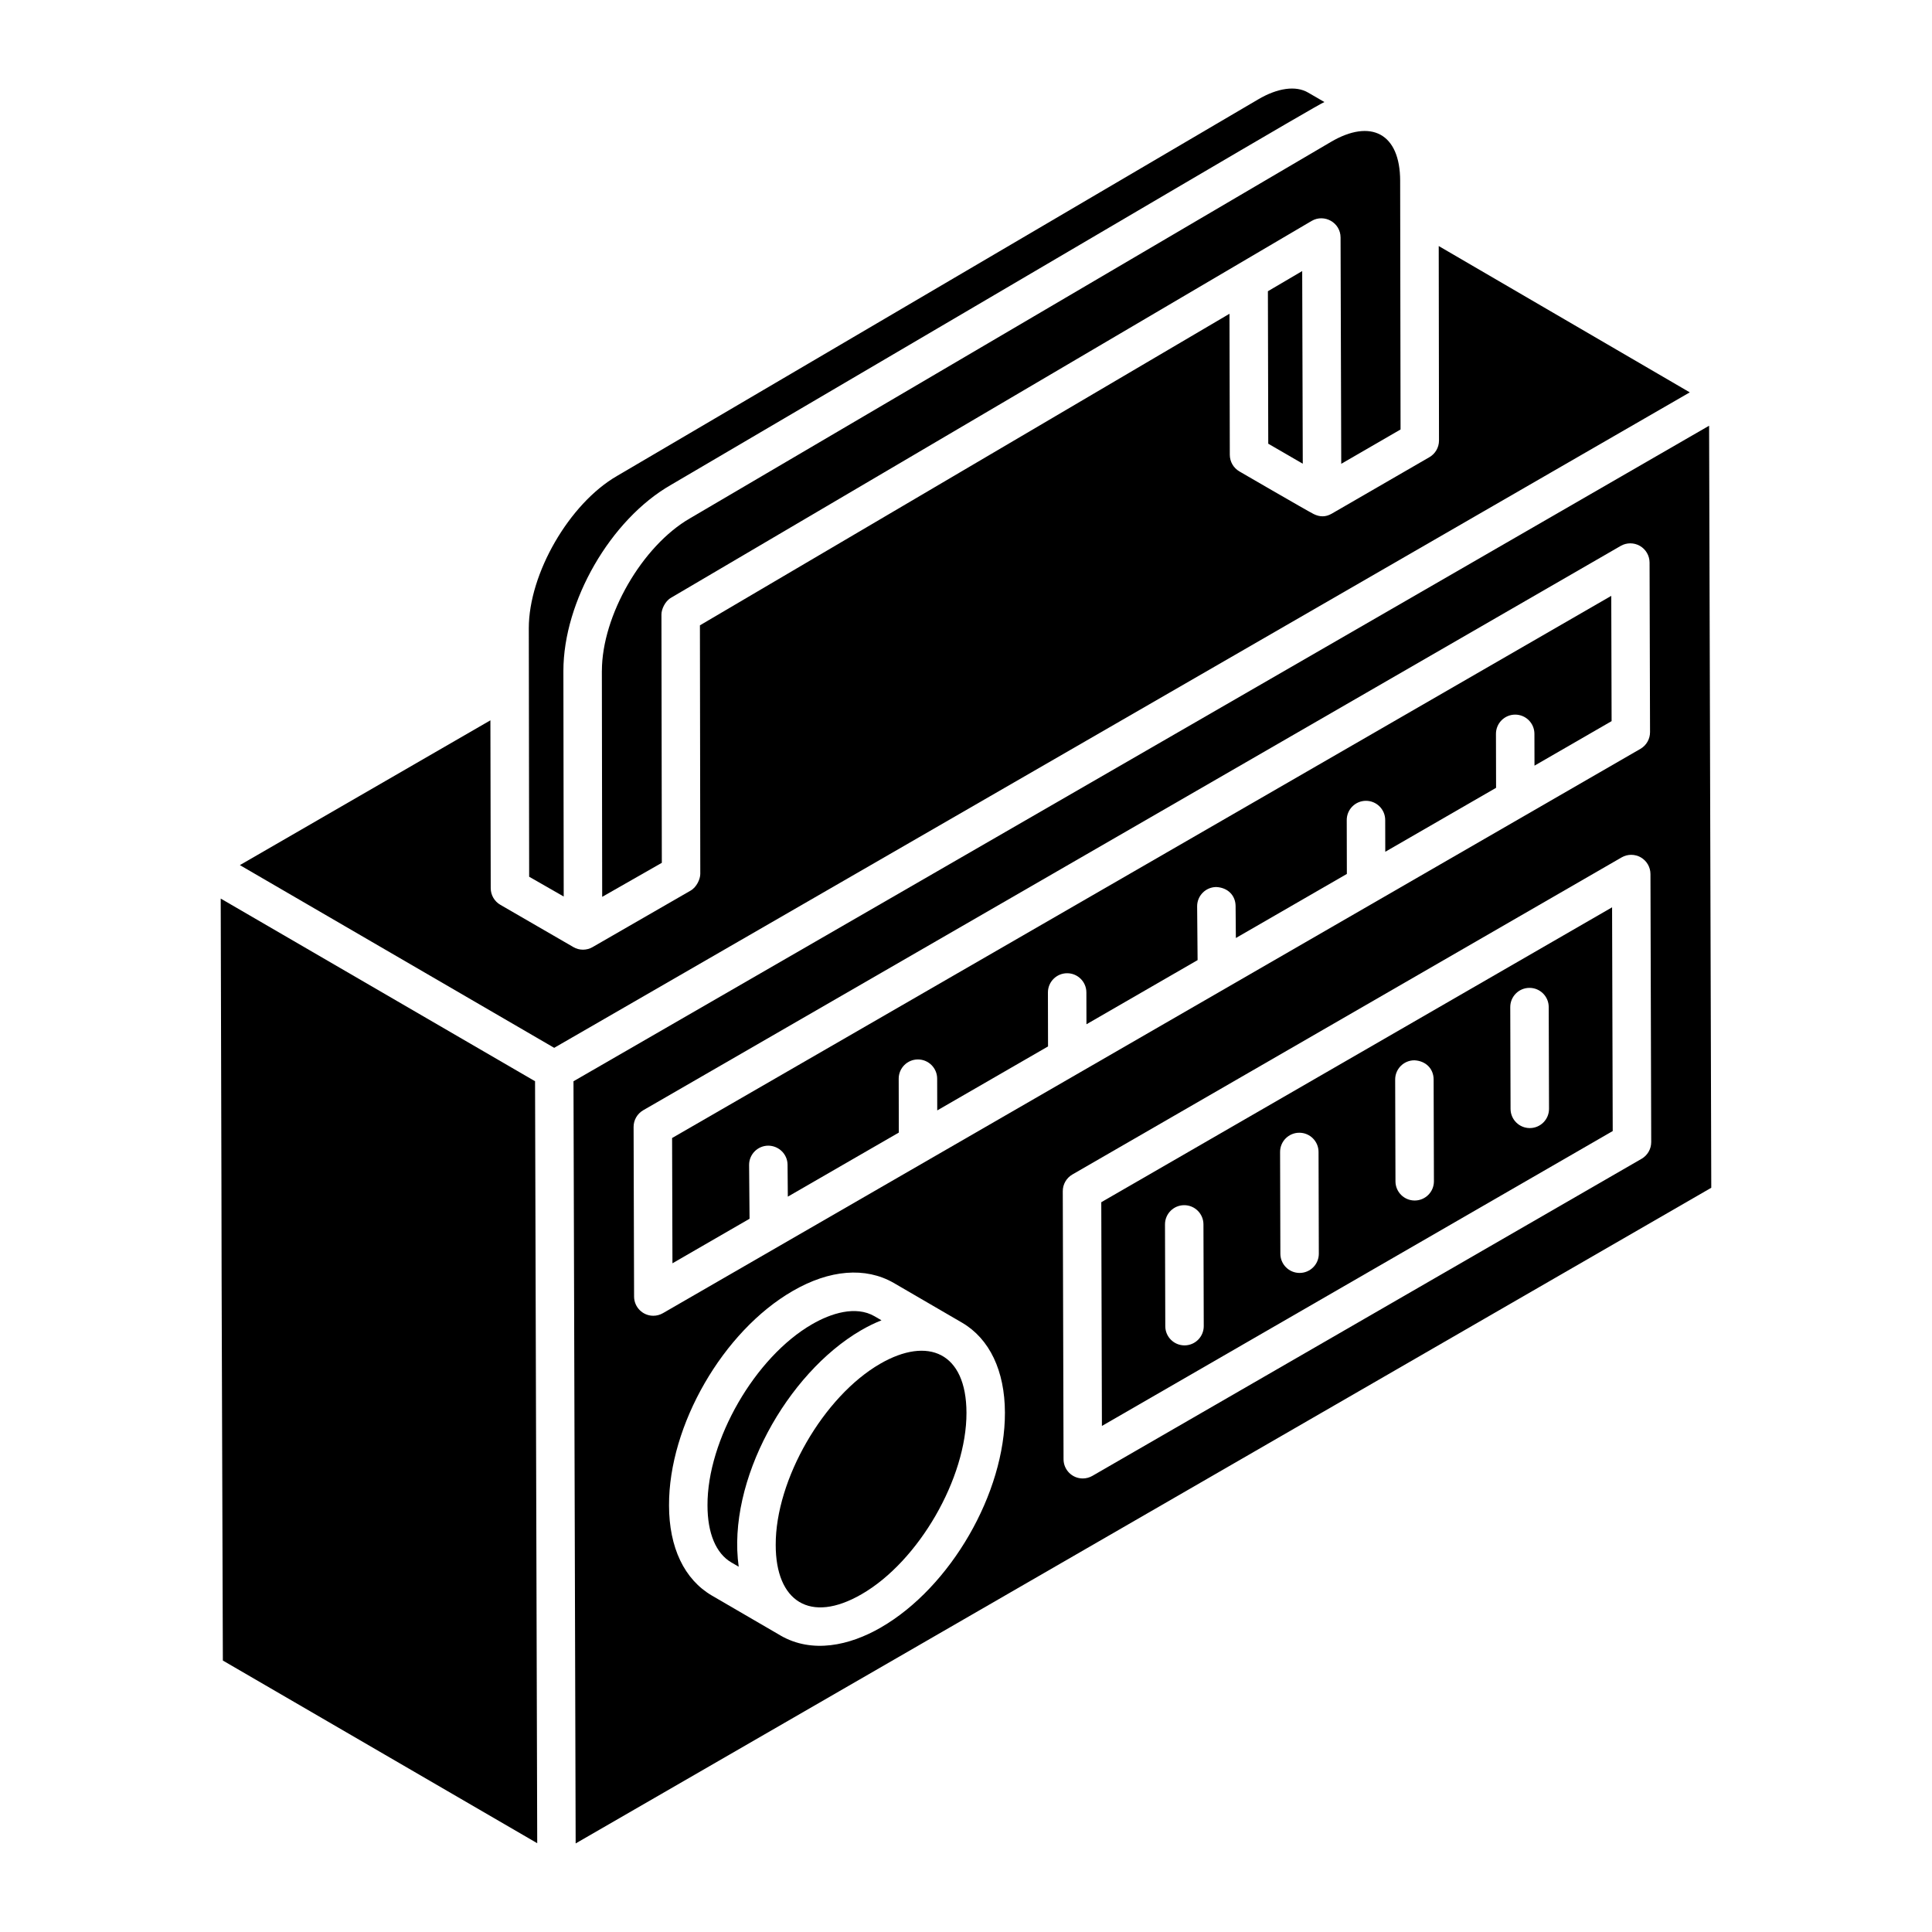
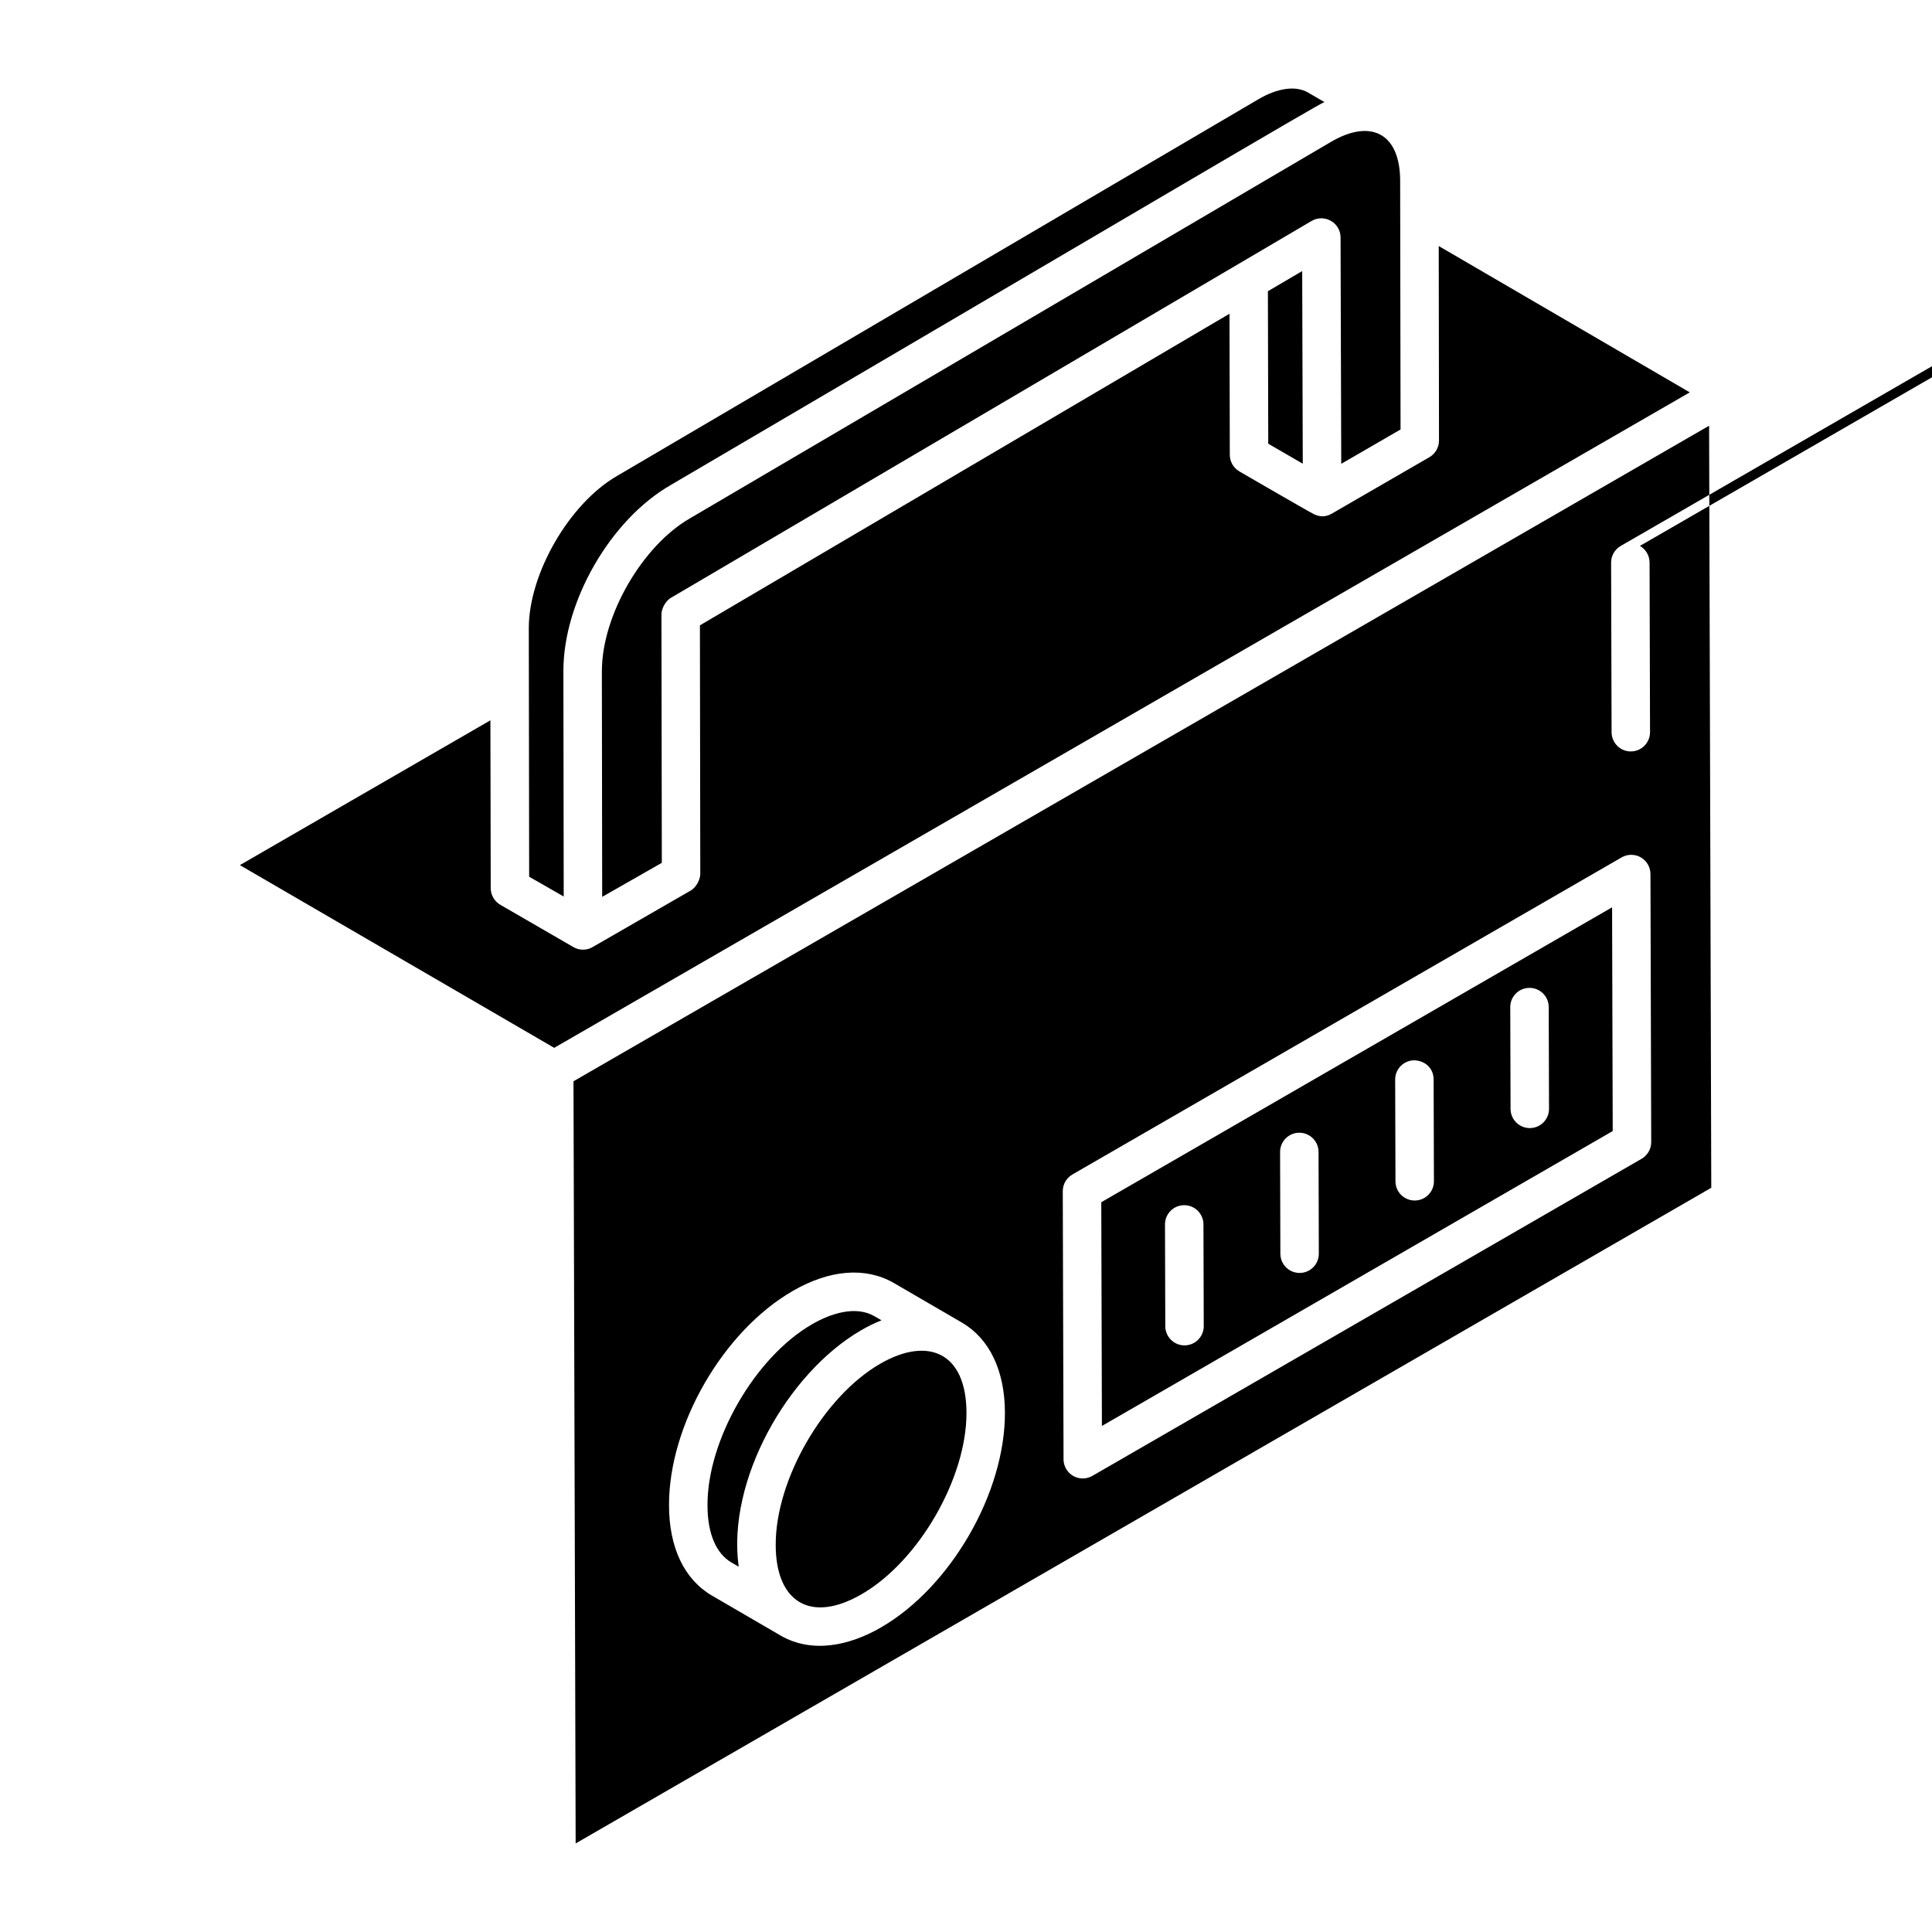
<svg xmlns="http://www.w3.org/2000/svg" fill="#000000" width="800px" height="800px" version="1.1" viewBox="144 144 512 512">
  <g>
    <path d="m372.17 496.55c1.824-1.059 3.644-1.945 5.434-2.656l-1.871-1.09c-5-2.867-11.539-0.754-16.531 2.137-15.102 8.715-27.785 30.688-27.707 47.992 0 7.394 2.25 12.758 6.336 15.137l1.934 1.125c-3.172-22.734 12.805-51.234 32.406-62.645z" />
    <path d="m303.5 321.8 0.086 59.875 15.805-9.02-0.102-65.824c-0.004-1.293 0.898-3.449 2.508-4.398 17.359-10.211-62.891 36.996 169.79-99.879 3.387-1.977 7.668 0.445 7.676 4.379l0.18 59.98 15.719-9.098c0-0.969-0.113-70.195-0.105-65.848 0-12.727-7.836-16.52-18.316-10.379l-169.87 99.762c-12.68 7.293-23.363 25.805-23.363 40.449z" />
    <path d="m377.26 505.41c-15.004 8.66-27.762 30.723-27.688 48.031 0 14.918 9.086 20.969 22.785 13.031 15.102-8.715 27.82-30.73 27.77-48.078-0.039-15.988-10.195-20.301-22.867-12.984z" />
-     <path d="m342.64 466.98-0.121-14.227c-0.023-2.816 2.238-5.113 5.051-5.141 2.805 0.004 5.121 2.246 5.141 5.051l0.07 8.461 29.414-16.98-0.031-14.273c-0.004-2.812 2.269-5.102 5.086-5.106h0.012c2.805 0 5.09 2.273 5.094 5.086l0.02 8.418 29.363-16.953-0.031-14.293c-0.004-2.812 2.269-5.102 5.086-5.106h0.012c2.805 0 5.09 2.273 5.094 5.086l0.02 8.438 29.453-17.004-0.121-14.227c-0.023-2.816 2.238-5.113 5.051-5.141 3.094 0.141 5.121 2.246 5.141 5.051l0.07 8.461 29.414-16.98-0.031-14.273c-0.004-2.812 2.269-5.102 5.086-5.106h0.012c2.805 0 5.09 2.273 5.094 5.086l0.02 8.418 29.363-16.949-0.031-14.293c-0.004-2.812 2.269-5.102 5.086-5.106h0.012c2.805 0 5.09 2.273 5.094 5.086l0.02 8.438 20.434-11.797-0.09-33.203-248.89 143.68 0.094 33.199z" />
    <path d="m293.39 381.59-0.086-59.789c0-18.465 12.496-40.102 28.441-49.262 128.13-75.191 170.54-100.29 173.23-101.5l-4.289-2.488c-3.269-1.93-8.102-1.258-13.289 1.805l-169.89 99.781c-12.625 7.297-23.371 25.867-23.371 40.344l0.094 65.863z" />
    <path d="m480.1 261.59 9.148 5.301-0.152-51.055-9.09 5.344z" />
    <path d="m591.81 247.98-66.531-38.777c0 0.996 0.078 54.914 0.07 51.547 0 1.816-0.969 3.5-2.543 4.41-0.969 0.559-26.871 15.543-25.902 14.98-1.621 0.93-3.18 0.875-4.769 0.086-1.738-0.859-20.648-11.855-19.68-11.297-1.574-0.91-2.539-2.582-2.543-4.398l-0.086-37.379-140.34 82.57 0.098 65.867c0.004 1.332-0.93 3.488-2.551 4.422l-0.012 0.008-0.004 0.004c-7.809 4.5-27.223 15.688-25.973 14.969-1.578 0.91-3.516 0.91-5.09 0-0.008-0.004-0.008-0.012-0.016-0.016-0.969-0.566-14.477-8.379-19.305-11.172-1.598-0.902-2.586-2.598-2.586-4.434-0.004-3.012-0.09-47.246-0.086-44.477l-66.391 38.371 83.297 48.422c30.914-17.84-111.46 64.344 300.95-173.71z" />
-     <path d="m203.06 584.06 83.309 48.41-0.574-201.93-83.305-48.41c0.434 156.79 0.02 45.207 0.57 201.93z" />
    <path d="m435.85 462.6 0.168 59.293 135.37-78.152-0.168-59.293zm22.074 37.941h-0.016c-2.805 0-5.086-2.269-5.094-5.082l-0.078-26.965c-0.012-2.816 2.266-5.102 5.082-5.109h0.016c2.805 0 5.086 2.269 5.094 5.082l0.078 26.965c0.008 2.812-2.269 5.098-5.082 5.109zm30.496-19.199h-0.016c-2.805 0-5.086-2.273-5.094-5.082l-0.074-26.965c-0.012-2.816 2.269-5.102 5.082-5.109h0.016c2.805 0 5.086 2.273 5.094 5.082l0.074 26.965c0.008 2.816-2.269 5.102-5.082 5.109zm30.504-19.191h-0.016c-2.805 0-5.086-2.269-5.094-5.082l-0.078-26.969c-0.012-2.816 2.266-5.102 5.082-5.109 3.066 0.141 5.102 2.266 5.109 5.082l0.078 26.969c0.008 2.816-2.266 5.098-5.082 5.109zm30.5-19.199h-0.016c-2.805 0-5.086-2.269-5.094-5.082l-0.078-26.965c-0.012-2.816 2.266-5.102 5.082-5.109h0.016c2.805 0 5.086 2.269 5.094 5.082l0.078 26.965c0.012 2.816-2.266 5.102-5.082 5.109z" />
-     <path d="m295.98 430.55 0.574 201.98 300.95-173.76-0.574-201.95c-413.43 238.66-269.58 155.62-300.95 173.73zm81.469 144.75c-8.348 4.82-18.223 6.965-26.605 2.129-0.02-0.012-0.031-0.027-0.047-0.039-0.004 0-0.008 0-0.008-0.004-0.016-0.004-0.023-0.012-0.039-0.02l-18.043-10.496c-7.356-4.273-11.406-12.77-11.406-23.918-0.098-21.199 14.305-46.176 32.797-56.84 9.762-5.652 19.258-6.414 26.719-2.141 2.293 1.332 19.188 11.164 18.156 10.562 7.273 4.273 11.312 12.715 11.344 23.824 0.059 21.266-14.379 46.273-32.867 56.941zm204.14-128.64c0.004 1.824-0.965 3.512-2.547 4.43l-145.55 84.031c-0.785 0.453-1.668 0.684-2.547 0.684-2.828 0-5.086-2.293-5.094-5.082l-0.203-71.043c-0.004-1.824 0.965-3.512 2.547-4.43l145.55-84.031c1.566-0.906 3.512-0.91 5.09-0.004 1.574 0.91 2.547 2.586 2.555 4.402zm-2.992-157.99c1.574 0.91 2.547 2.586 2.555 4.402l0.125 44.953c0.004 1.824-0.965 3.512-2.547 4.43l-259.05 149.55c-0.785 0.453-1.668 0.684-2.547 0.684-2.832 0-5.086-2.301-5.094-5.082l-0.129-44.949c-0.004-1.824 0.965-3.512 2.547-4.43l259.05-149.56c1.566-0.902 3.512-0.906 5.09 0z" />
+     <path d="m295.98 430.55 0.574 201.98 300.95-173.76-0.574-201.95c-413.43 238.66-269.58 155.62-300.95 173.73zm81.469 144.75c-8.348 4.82-18.223 6.965-26.605 2.129-0.02-0.012-0.031-0.027-0.047-0.039-0.004 0-0.008 0-0.008-0.004-0.016-0.004-0.023-0.012-0.039-0.02l-18.043-10.496c-7.356-4.273-11.406-12.77-11.406-23.918-0.098-21.199 14.305-46.176 32.797-56.84 9.762-5.652 19.258-6.414 26.719-2.141 2.293 1.332 19.188 11.164 18.156 10.562 7.273 4.273 11.312 12.715 11.344 23.824 0.059 21.266-14.379 46.273-32.867 56.941zm204.14-128.64c0.004 1.824-0.965 3.512-2.547 4.43l-145.55 84.031c-0.785 0.453-1.668 0.684-2.547 0.684-2.828 0-5.086-2.293-5.094-5.082l-0.203-71.043c-0.004-1.824 0.965-3.512 2.547-4.43l145.55-84.031c1.566-0.906 3.512-0.91 5.09-0.004 1.574 0.91 2.547 2.586 2.555 4.402zm-2.992-157.99c1.574 0.91 2.547 2.586 2.555 4.402l0.125 44.953c0.004 1.824-0.965 3.512-2.547 4.43c-0.785 0.453-1.668 0.684-2.547 0.684-2.832 0-5.086-2.301-5.094-5.082l-0.129-44.949c-0.004-1.824 0.965-3.512 2.547-4.43l259.05-149.56c1.566-0.902 3.512-0.906 5.09 0z" />
  </g>
</svg>